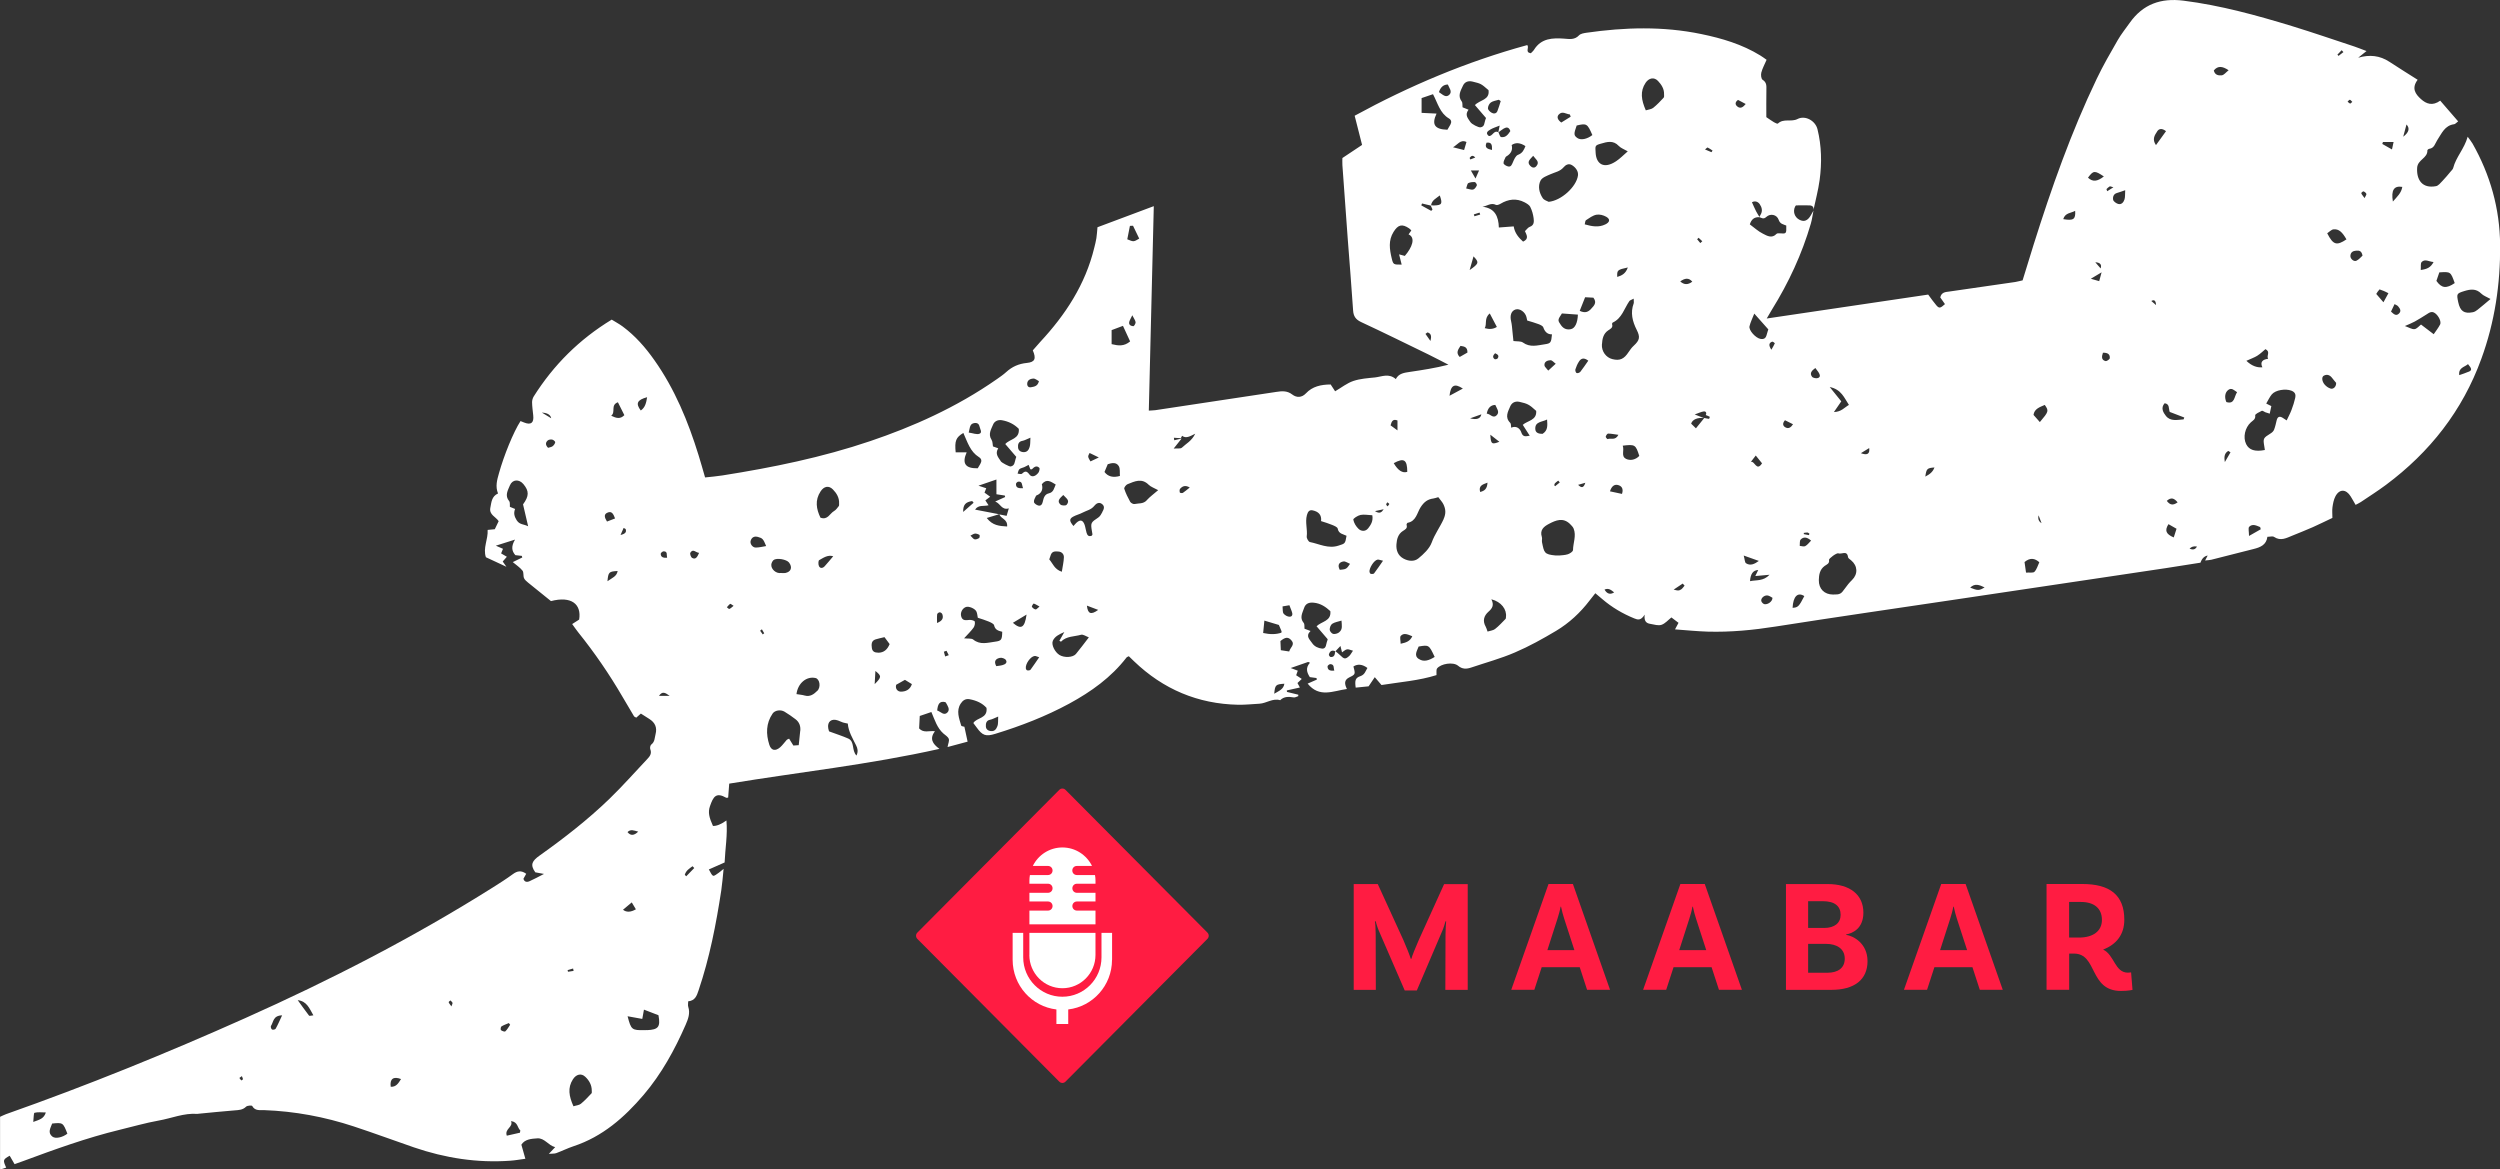
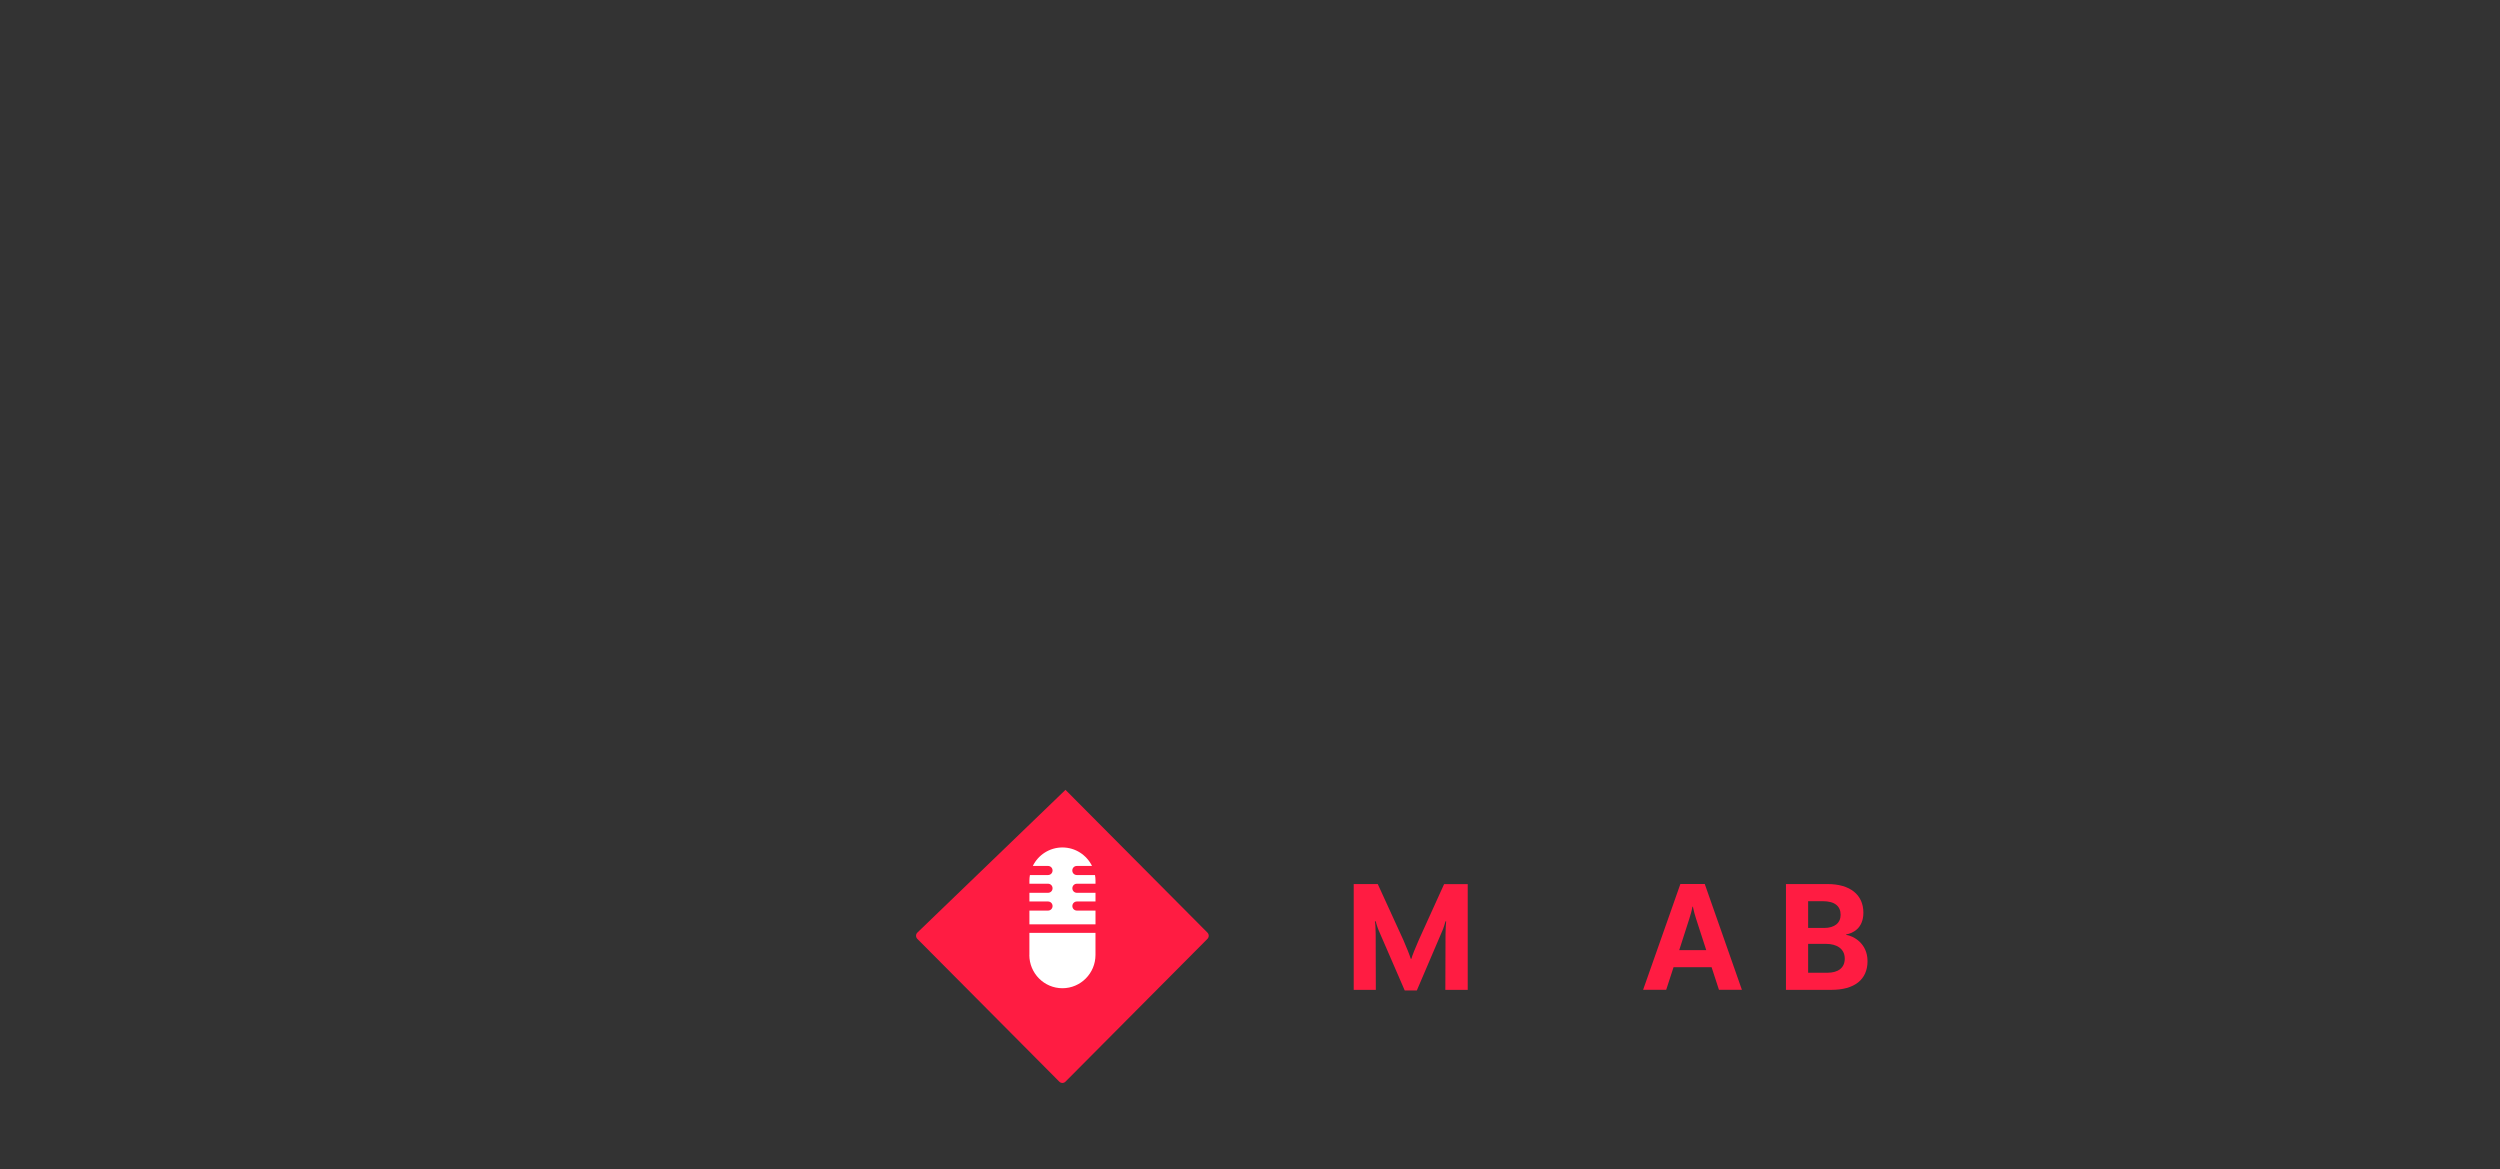
<svg xmlns="http://www.w3.org/2000/svg" width="124" height="58" viewBox="0 0 124 58" fill="none">
  <rect x="0" y="0" width="124" height="58" fill="#333333" stroke="none" />
  <g clip-path="url(#clip0_278_1246)">
-     <path d="M59.889 46.258L52.848 39.176C52.763 39.09 52.626 39.09 52.541 39.176L45.5 46.258C45.415 46.344 45.415 46.482 45.5 46.568L52.541 53.65C52.626 53.736 52.763 53.736 52.848 53.65L59.889 46.568C59.974 46.482 59.974 46.344 59.889 46.258Z" fill="#FF1C42" />
-     <path d="M122.628 7.107C122.573 7.011 122.5 6.927 122.397 6.782C122.231 7.381 121.818 7.786 121.678 8.333C121.662 8.398 121.598 8.452 121.553 8.507C121.422 8.662 121.294 8.822 121.153 8.967C121.054 9.07 120.945 9.212 120.824 9.234C120.136 9.363 119.854 8.912 119.89 8.324C119.915 7.912 120.414 7.851 120.398 7.458C120.398 7.432 120.456 7.384 120.491 7.381C120.744 7.349 120.782 7.111 120.888 6.95C121.108 6.622 121.255 6.223 121.726 6.161C121.783 6.155 121.831 6.087 121.924 6.02C121.614 5.663 121.332 5.335 121.035 4.993C120.657 5.267 120.347 5.158 120.078 4.913C119.806 4.669 119.599 4.379 119.915 3.957C119.429 3.649 118.968 3.362 118.517 3.066C118.038 2.751 117.532 2.699 116.966 2.863C117.091 2.764 117.216 2.664 117.379 2.532C117.161 2.452 116.976 2.374 116.787 2.31C115.754 1.969 114.727 1.615 113.688 1.296C111.916 0.756 110.134 0.264 108.292 0.032C107.182 -0.106 106.293 0.203 105.637 1.129C105.432 1.419 105.208 1.695 105.033 2.001C104.671 2.629 104.31 3.256 103.999 3.906C102.726 6.56 101.751 9.331 100.868 12.133C100.683 12.722 100.503 13.314 100.321 13.906C100.187 13.935 100.072 13.967 99.957 13.987C98.866 14.148 97.778 14.305 96.688 14.46C96.496 14.485 96.297 14.489 96.237 14.752C96.31 14.859 96.39 14.971 96.47 15.084C96.24 15.293 96.182 15.306 96.041 15.142C95.901 14.978 95.779 14.801 95.638 14.611C92.984 15.003 90.339 15.396 87.629 15.798C87.741 15.605 87.815 15.48 87.888 15.357C88.717 14.022 89.376 12.606 89.817 11.094C89.878 10.885 89.904 10.663 89.948 10.447C89.904 10.524 89.862 10.602 89.817 10.679C89.66 10.952 89.481 11.02 89.248 10.898C89.008 10.772 88.915 10.486 89.04 10.241C89.053 10.216 89.075 10.196 89.082 10.187C89.312 10.187 89.532 10.18 89.75 10.187C89.916 10.193 89.984 10.29 89.939 10.457C90.047 9.945 90.185 9.437 90.255 8.919C90.367 8.079 90.351 7.236 90.147 6.409C90.041 5.984 89.536 5.705 89.155 5.904C88.842 6.065 88.464 5.859 88.183 6.129C88.16 6.152 88.048 6.097 87.988 6.062C87.876 5.997 87.773 5.92 87.61 5.811C87.61 5.383 87.604 4.916 87.613 4.453C87.617 4.257 87.629 4.086 87.425 3.957C87.354 3.912 87.332 3.713 87.361 3.6C87.415 3.391 87.524 3.198 87.623 2.966C87.521 2.896 87.418 2.815 87.31 2.751C86.408 2.197 85.41 1.901 84.383 1.689C82.489 1.296 80.586 1.351 78.683 1.625C78.555 1.644 78.398 1.67 78.319 1.753C78.101 1.985 77.848 1.937 77.586 1.917C77.007 1.876 76.444 1.892 76.086 2.471C76.041 2.542 75.971 2.593 75.929 2.641C75.622 2.593 75.868 2.362 75.75 2.236C72.747 3.057 69.903 4.26 67.191 5.74C67.316 6.232 67.431 6.683 67.559 7.188C67.284 7.371 66.964 7.587 66.583 7.838C66.583 7.899 66.574 8.047 66.583 8.192C66.67 9.414 66.759 10.64 66.849 11.863C66.938 13.041 67.037 14.222 67.114 15.399C67.133 15.682 67.239 15.843 67.501 15.969C68.621 16.49 69.727 17.037 70.84 17.577C71.176 17.741 71.509 17.919 71.842 18.089C71.192 18.256 70.559 18.353 69.929 18.446C69.654 18.488 69.376 18.517 69.232 18.803C68.889 18.501 68.541 18.681 68.208 18.72C67.843 18.758 67.466 18.781 67.124 18.897C66.81 19.003 66.535 19.225 66.222 19.408C66.145 19.289 66.068 19.173 66.001 19.07C65.515 19.074 65.096 19.167 64.773 19.511C64.565 19.733 64.306 19.73 64.098 19.569C63.845 19.373 63.586 19.395 63.314 19.437C61.312 19.74 59.307 20.042 57.304 20.345C57.208 20.357 57.109 20.357 56.981 20.367C57.064 16.992 57.144 13.649 57.228 10.225C56.246 10.592 55.334 10.933 54.435 11.271C54.413 11.49 54.407 11.654 54.381 11.815C54.355 11.976 54.314 12.133 54.275 12.291C53.834 14.109 52.849 15.611 51.595 16.96C51.467 17.098 51.346 17.243 51.227 17.378C51.406 17.793 51.333 17.963 50.93 18.002C50.53 18.041 50.197 18.189 49.906 18.456C49.765 18.584 49.605 18.694 49.449 18.803C47.424 20.219 45.246 21.175 43.164 21.879C40.778 22.687 38.318 23.189 35.836 23.581C35.551 23.627 35.267 23.649 34.972 23.681C34.857 23.285 34.758 22.928 34.649 22.578C34.131 20.904 33.472 19.299 32.455 17.861C32.011 17.23 31.505 16.654 30.885 16.194C30.712 16.065 30.517 15.965 30.341 15.853C28.729 16.834 27.459 18.102 26.474 19.662C26.423 19.743 26.391 19.852 26.391 19.949C26.394 20.168 26.426 20.383 26.448 20.602C26.49 20.975 26.336 21.094 25.994 20.956C25.933 20.93 25.872 20.908 25.818 20.885C25.466 21.429 24.993 22.594 24.747 23.479C24.654 23.807 24.561 24.128 24.702 24.476C24.382 24.621 24.376 24.913 24.321 25.184C24.251 25.535 24.59 25.628 24.734 25.85C24.667 25.991 24.603 26.12 24.542 26.249C24.411 26.262 24.299 26.271 24.187 26.284C24.216 26.751 23.944 27.182 24.101 27.639C24.414 27.784 24.721 27.925 25.118 28.112C25.015 27.964 24.977 27.906 24.935 27.851C25.003 27.777 25.063 27.706 25.14 27.616C25.025 27.549 24.942 27.5 24.855 27.449C24.887 27.372 24.919 27.294 24.948 27.221C24.83 27.169 24.731 27.127 24.593 27.066C24.929 26.96 25.191 26.876 25.546 26.764C25.351 27.092 25.373 27.323 25.562 27.536C25.668 27.549 25.773 27.558 25.882 27.571C25.889 27.597 25.895 27.626 25.904 27.652C25.751 27.726 25.597 27.803 25.434 27.88C25.613 28.031 25.793 28.147 25.917 28.305C25.985 28.392 25.943 28.559 25.991 28.675C26.026 28.762 26.116 28.832 26.192 28.897C26.567 29.203 26.944 29.505 27.328 29.814C28.345 29.55 28.85 29.968 28.726 30.731C28.617 30.802 28.511 30.869 28.38 30.953C28.492 31.104 28.578 31.239 28.678 31.361C29.493 32.375 30.226 33.443 30.881 34.569C31.067 34.888 31.252 35.206 31.444 35.522C31.463 35.554 31.512 35.567 31.559 35.596C31.636 35.528 31.707 35.464 31.787 35.393C31.934 35.486 32.068 35.577 32.206 35.66C32.487 35.837 32.602 36.078 32.516 36.413C32.468 36.593 32.484 36.793 32.305 36.928C32.254 36.967 32.228 37.095 32.254 37.16C32.334 37.365 32.244 37.501 32.116 37.636C31.489 38.299 30.885 38.987 30.229 39.621C29.157 40.657 27.98 41.571 26.768 42.433C26.4 42.694 26.276 42.884 26.551 43.267C26.666 43.289 26.781 43.308 26.982 43.347C26.688 43.498 26.483 43.611 26.266 43.707C26.132 43.769 26.007 43.746 25.962 43.588C26.013 43.498 26.058 43.418 26.1 43.34C25.85 43.157 25.652 43.199 25.434 43.36C25.114 43.595 24.779 43.807 24.443 44.019C20.512 46.494 16.395 48.608 12.161 50.5C8.268 52.24 4.321 53.843 0.3 55.262C0.195 55.3 0.092 55.355 0.003 55.394V58.013C0.121 57.974 0.214 57.942 0.307 57.913C0.137 57.54 0.144 57.514 0.48 57.324C0.556 57.459 0.633 57.591 0.723 57.742C0.851 57.697 0.988 57.649 1.126 57.598C2.709 57.012 4.295 56.436 5.939 56.037C6.582 55.883 7.219 55.696 7.868 55.58C8.511 55.468 9.125 55.197 9.797 55.249C9.81 55.249 9.826 55.246 9.842 55.242C10.44 55.184 11.038 55.123 11.639 55.075C11.844 55.059 12.039 55.056 12.205 54.892C12.266 54.831 12.487 54.821 12.509 54.856C12.65 55.11 12.886 55.056 13.094 55.062C14.617 55.117 16.101 55.394 17.544 55.87C18.548 56.201 19.54 56.568 20.537 56.912C22.082 57.44 23.669 57.688 25.3 57.572C25.546 57.556 25.789 57.511 26.058 57.475C25.988 57.224 25.927 57.012 25.86 56.777C26.029 56.507 26.346 56.481 26.65 56.462C27.014 56.439 27.187 56.809 27.536 56.899C27.427 57.012 27.353 57.089 27.222 57.231C27.401 57.215 27.504 57.228 27.59 57.195C27.878 57.089 28.153 56.951 28.444 56.854C29.88 56.381 30.965 55.429 31.924 54.306C32.81 53.264 33.463 52.076 34.01 50.825C34.134 50.538 34.24 50.258 34.138 49.94C34.112 49.863 34.134 49.773 34.134 49.666C34.483 49.631 34.56 49.386 34.649 49.123C35.196 47.507 35.519 45.844 35.775 44.164C35.823 43.839 35.849 43.511 35.89 43.096C35.759 43.202 35.708 43.25 35.65 43.289C35.558 43.347 35.43 43.463 35.372 43.437C35.282 43.395 35.241 43.254 35.158 43.125C35.455 42.993 35.689 42.89 35.941 42.778C35.97 42.086 36.095 41.407 36.031 40.696C35.762 40.887 35.539 40.977 35.362 40.966C35.174 40.548 35.11 40.294 35.212 39.994C35.379 39.502 35.522 39.286 36.021 39.569C36.041 39.579 36.076 39.566 36.117 39.56C36.133 39.331 36.153 39.103 36.169 38.868C39.648 38.295 43.119 37.925 46.596 37.144C46.244 36.889 46.1 36.632 46.372 36.268C46.081 36.233 45.815 36.374 45.588 36.13C45.598 35.943 45.611 35.728 45.62 35.512C45.831 35.441 46.017 35.377 46.196 35.316C46.365 35.709 46.477 36.101 46.791 36.381C46.887 36.465 47.018 36.539 47.059 36.648C47.095 36.745 47.028 36.88 46.999 37.053C47.383 36.95 47.712 36.864 47.993 36.786C47.933 36.503 47.885 36.288 47.834 36.046C47.801 36.037 47.686 36.027 47.674 35.985C47.571 35.625 47.418 35.255 47.651 34.898C47.744 34.753 47.882 34.64 48.096 34.682C48.435 34.746 48.726 34.878 48.931 35.11C48.998 35.651 48.441 35.583 48.278 35.863C48.339 35.947 48.393 36.014 48.444 36.085C48.729 36.481 48.892 36.545 49.369 36.397C50.635 36.008 51.867 35.532 53.038 34.898C54.119 34.309 55.11 33.604 55.875 32.613C55.897 32.584 55.942 32.575 55.99 32.549C56.079 32.636 56.166 32.716 56.249 32.8C57.694 34.187 59.412 34.914 61.411 34.956C61.763 34.962 62.115 34.923 62.467 34.904C62.815 34.885 63.126 34.618 63.497 34.73C63.692 34.537 63.922 34.553 64.168 34.592C64.239 34.605 64.319 34.55 64.395 34.528C64.395 34.505 64.395 34.483 64.395 34.457C64.207 34.412 64.021 34.364 63.833 34.319C63.833 34.293 63.829 34.27 63.826 34.245C64.04 34.196 64.258 34.148 64.475 34.1C64.427 34.016 64.389 33.942 64.354 33.878C64.431 33.807 64.491 33.749 64.568 33.675C64.459 33.601 64.373 33.546 64.29 33.492C64.319 33.414 64.344 33.337 64.37 33.266C64.251 33.221 64.152 33.186 64.018 33.134C64.341 33.022 64.613 32.925 64.885 32.832L64.974 32.871C64.744 33.128 64.818 33.356 64.968 33.585C65.077 33.601 65.186 33.617 65.297 33.63C65.304 33.656 65.31 33.681 65.317 33.707C65.169 33.772 65.025 33.836 64.859 33.907C65.441 34.627 66.119 34.27 66.807 34.174C66.679 33.916 66.67 33.733 66.909 33.607C67.009 33.556 67.153 33.501 67.181 33.414C67.216 33.311 67.149 33.173 67.13 33.057C67.343 32.92 67.575 32.945 67.824 33.131C67.728 33.282 67.7 33.459 67.476 33.537C67.22 33.623 67.194 33.749 67.242 34.106C67.456 34.084 67.674 34.061 67.882 34.042C67.984 33.891 68.074 33.755 68.189 33.588C68.323 33.749 68.416 33.858 68.522 33.977C69.449 33.829 70.386 33.759 71.25 33.485C71.259 33.343 71.231 33.224 71.275 33.16C71.461 32.916 72.078 32.819 72.318 33.019C72.532 33.199 72.737 33.189 72.974 33.109C73.697 32.864 74.439 32.665 75.139 32.362C75.846 32.06 76.524 31.683 77.186 31.288C77.832 30.901 78.386 30.387 78.846 29.782C78.933 29.666 79.025 29.553 79.128 29.424C79.256 29.534 79.368 29.624 79.48 29.721C79.953 30.126 80.484 30.438 81.06 30.673C81.226 30.741 81.386 30.795 81.575 30.486C81.533 30.85 81.69 30.918 81.866 30.946C82.048 30.979 82.249 31.043 82.409 30.991C82.592 30.93 82.733 30.757 82.902 30.625C83.036 30.724 83.148 30.811 83.254 30.892C83.19 31.011 83.148 31.094 83.081 31.217C83.654 31.259 84.178 31.313 84.703 31.329C85.835 31.361 86.958 31.252 88.08 31.075C91.068 30.605 94.065 30.174 97.055 29.727C99.205 29.405 101.354 29.087 103.504 28.765C104.812 28.569 106.117 28.376 107.425 28.179C108.004 28.093 108.583 27.999 109.143 27.909C109.215 27.701 109.335 27.583 109.501 27.555C109.466 27.626 109.431 27.69 109.373 27.8C109.507 27.784 109.594 27.784 109.677 27.764C110.374 27.59 111.071 27.407 111.769 27.233C112.108 27.15 112.412 27.031 112.463 26.625C112.597 26.625 112.725 26.583 112.795 26.632C113.122 26.851 113.406 26.686 113.701 26.567C114.04 26.429 114.382 26.294 114.718 26.146C115.05 25.998 115.377 25.834 115.687 25.689C115.687 25.483 115.668 25.319 115.69 25.161C115.716 24.978 115.751 24.785 115.834 24.624C116.032 24.241 116.365 24.251 116.595 24.624C116.678 24.756 116.752 24.894 116.838 25.042C116.944 24.984 117.024 24.949 117.097 24.901C117.513 24.621 117.935 24.354 118.338 24.054C120.52 22.43 122.138 20.373 123.075 17.796C123.741 15.972 124.022 14.083 124.006 12.143C123.99 10.344 123.517 8.671 122.634 7.114L122.628 7.107ZM25.633 25.814C25.514 25.621 25.463 25.46 25.549 25.245C25.453 25.206 25.373 25.174 25.29 25.139C25.281 25.045 25.306 24.917 25.255 24.856C25.022 24.579 25.194 24.315 25.29 24.077C25.415 23.771 25.748 23.755 25.962 24.013C26.25 24.36 26.244 24.605 25.943 25.017C26.029 25.387 26.112 25.744 26.196 26.104C25.991 25.995 25.77 26.03 25.636 25.814H25.633ZM27.341 20.747C27.19 20.653 27.066 20.579 26.877 20.464C27.152 20.479 27.306 20.573 27.341 20.747ZM27.408 22.134C27.341 22.182 27.251 22.188 27.184 22.211C27.043 22.069 27.056 21.944 27.168 21.847C27.219 21.802 27.325 21.789 27.395 21.805C27.453 21.818 27.545 21.899 27.539 21.937C27.526 22.008 27.469 22.088 27.408 22.134ZM30.149 25.419C30.354 25.341 30.427 25.506 30.507 25.715C30.379 25.763 30.255 25.811 30.107 25.869C29.976 25.66 29.938 25.499 30.146 25.422L30.149 25.419ZM30.13 28.829C30.171 28.372 30.203 28.347 30.635 28.321C30.59 28.594 30.366 28.659 30.13 28.829ZM30.315 20.621C30.552 20.441 30.267 20.094 30.648 19.952C30.757 20.171 30.862 20.383 30.968 20.592C30.766 20.795 30.584 20.75 30.315 20.621ZM30.779 26.535C30.849 26.371 30.891 26.281 30.933 26.184C30.99 26.22 31.029 26.23 31.035 26.249C31.076 26.381 31.035 26.474 30.782 26.535H30.779ZM31.783 20.361C31.521 20.016 31.595 19.836 32.097 19.701C32.052 19.991 31.998 20.213 31.783 20.361ZM1.65 55.645C1.676 55.429 1.666 55.207 1.714 55.194C1.877 55.149 2.063 55.178 2.274 55.178C2.178 55.484 1.97 55.532 1.65 55.648V55.645ZM2.6 56.378C2.354 56.182 2.498 55.963 2.587 55.728C3.118 55.673 3.128 55.68 3.342 56.23C3.099 56.42 2.75 56.494 2.603 56.378H2.6ZM11.969 53.589C11.93 53.553 11.905 53.508 11.873 53.466C11.905 53.444 11.933 53.421 11.997 53.376C12.02 53.441 12.049 53.486 12.049 53.527C12.049 53.55 11.972 53.592 11.969 53.589ZM13.673 51.024C13.651 51.063 13.536 51.089 13.491 51.063C13.45 51.04 13.414 50.921 13.44 50.886C13.568 50.699 13.533 50.371 13.993 50.361C13.868 50.625 13.782 50.831 13.673 51.024ZM15.33 50.377C15.138 50.126 14.953 49.866 14.767 49.608C15.218 49.66 15.343 50.007 15.544 50.361C15.433 50.371 15.349 50.4 15.33 50.377ZM19.38 53.904C19.325 53.514 19.511 53.373 19.891 53.521C19.767 53.714 19.658 53.92 19.38 53.904ZM22.389 49.917C22.303 49.789 22.258 49.75 22.255 49.708C22.255 49.682 22.309 49.65 22.341 49.621C22.377 49.66 22.428 49.695 22.444 49.74C22.456 49.773 22.421 49.821 22.389 49.917ZM24.849 51.098C24.82 51.076 24.833 50.934 24.871 50.911C24.983 50.841 25.114 50.799 25.239 50.744C25.262 50.773 25.281 50.802 25.303 50.828C25.226 50.941 25.162 51.066 25.063 51.156C25.031 51.185 24.903 51.14 24.849 51.095V51.098ZM25.789 56.182C25.575 56.23 25.364 56.278 25.137 56.33C25.015 55.982 25.47 55.912 25.348 55.606C25.697 55.651 25.655 55.941 25.808 56.069C25.802 56.108 25.796 56.143 25.789 56.182ZM28.156 48.115C28.246 48.09 28.335 48.064 28.425 48.038C28.434 48.077 28.444 48.119 28.451 48.157C28.358 48.17 28.265 48.186 28.172 48.199C28.166 48.17 28.16 48.141 28.153 48.112L28.156 48.115ZM29.337 54.232C29.167 54.409 29.004 54.592 28.812 54.747C28.722 54.821 28.578 54.827 28.444 54.872C28.22 54.374 28.147 53.955 28.415 53.537C28.575 53.286 28.825 53.215 29.029 53.408C29.225 53.592 29.356 53.823 29.352 54.106C29.352 54.152 29.362 54.209 29.337 54.235V54.232ZM32.916 27.346C33.127 27.346 33.053 27.517 33.088 27.665C32.887 27.677 32.772 27.632 32.772 27.465C32.772 27.423 32.864 27.346 32.916 27.346ZM31.655 41.249C31.449 41.453 31.272 41.46 31.125 41.272C31.281 41.114 31.435 41.191 31.655 41.249ZM31.336 44.76C31.422 44.901 31.473 44.994 31.54 45.101C31.282 45.251 31.069 45.258 30.901 45.123C31.041 45.004 31.172 44.895 31.339 44.756L31.336 44.76ZM32.094 51.092C32.049 51.092 32.007 51.092 31.962 51.095C31.339 51.105 31.304 51.079 31.128 50.406C31.39 50.455 31.608 50.493 31.857 50.538C31.889 50.358 31.915 50.22 31.94 50.078C32.183 50.172 32.42 50.261 32.66 50.355C32.765 50.931 32.66 51.072 32.094 51.095V51.092ZM32.685 34.515C32.855 34.27 32.989 34.351 33.216 34.515H32.685ZM34.038 43.463C34.013 43.44 33.99 43.414 33.965 43.392C34.026 43.176 34.195 43.08 34.349 42.964L34.435 43.054L34.038 43.463ZM34.326 27.668C34.265 27.632 34.211 27.468 34.24 27.417C34.374 27.195 34.505 27.407 34.675 27.423C34.582 27.639 34.499 27.771 34.323 27.668H34.326ZM40.701 24.373C40.864 24.122 41.104 24.064 41.312 24.276C41.497 24.463 41.635 24.692 41.619 24.975C41.619 25.02 41.625 25.074 41.603 25.103C41.532 25.193 41.462 25.296 41.369 25.348C41.158 25.467 41.056 25.811 40.694 25.676C40.49 25.251 40.41 24.814 40.701 24.373ZM38.372 27.78C38.519 27.655 39.018 27.745 39.137 27.903C39.316 28.141 39.239 28.363 38.951 28.421C38.881 28.433 38.807 28.421 38.737 28.421C38.497 28.459 38.238 28.234 38.257 28.002C38.264 27.925 38.312 27.829 38.369 27.777L38.372 27.78ZM36.178 30.203C36.149 30.213 36.095 30.152 36.053 30.119C36.108 30.062 36.153 29.994 36.217 29.952C36.236 29.939 36.3 29.997 36.386 30.049C36.297 30.119 36.245 30.177 36.178 30.203ZM37.835 31.471C37.79 31.41 37.742 31.349 37.701 31.284C37.701 31.284 37.758 31.239 37.79 31.213L37.905 31.41C37.88 31.429 37.857 31.448 37.832 31.468L37.835 31.471ZM37.489 27.159C37.326 27.163 37.192 26.973 37.23 26.831C37.278 26.654 37.41 26.58 37.595 26.632C37.825 26.696 37.857 26.731 38.001 27.085C37.825 27.114 37.659 27.156 37.493 27.159H37.489ZM39.69 36.259C39.664 36.474 39.645 36.693 39.617 36.96C39.527 36.967 39.441 36.973 39.351 36.979C39.281 36.867 39.214 36.757 39.14 36.638C39.089 36.664 39.044 36.674 39.018 36.703C38.91 36.822 38.817 36.957 38.699 37.063C38.459 37.272 38.251 37.23 38.158 36.941C37.989 36.407 37.989 35.879 38.321 35.393C38.43 35.232 38.715 35.181 38.913 35.3C39.102 35.412 39.281 35.541 39.457 35.673C39.648 35.818 39.719 36.021 39.693 36.259H39.69ZM40.538 34.264C40.371 34.431 40.183 34.573 39.914 34.499C39.789 34.463 39.661 34.454 39.505 34.428C39.575 33.874 40.013 33.53 40.451 33.63C40.659 33.678 40.726 34.08 40.541 34.264H40.538ZM40.621 28.08C40.579 27.999 40.586 27.809 40.63 27.784C40.842 27.668 41.053 27.507 41.328 27.59C41.168 27.78 41.04 27.935 40.906 28.083C40.813 28.186 40.688 28.208 40.621 28.083V28.08ZM42.482 37.475C42.23 37.221 42.406 36.783 42.073 36.632C41.788 36.506 41.491 36.413 41.126 36.278C41.126 36.284 41.094 36.207 41.081 36.123C41.024 35.792 41.245 35.618 41.568 35.737C41.648 35.766 41.728 35.808 41.807 35.834C41.875 35.856 41.948 35.866 42.051 35.889C42.083 36.294 42.294 36.626 42.466 36.976C42.534 37.114 42.578 37.269 42.482 37.475ZM43.384 33.932C43.397 33.665 43.407 33.488 43.42 33.279C43.733 33.53 43.733 33.585 43.384 33.932ZM43.557 32.372C43.391 32.372 43.266 32.32 43.244 32.14C43.221 31.963 43.212 31.78 43.432 31.712C43.57 31.67 43.711 31.641 43.871 31.603C43.96 31.722 44.043 31.834 44.126 31.947C44.011 32.221 43.842 32.372 43.56 32.375L43.557 32.372ZM44.686 34.306C44.533 34.306 44.392 34.174 44.45 33.965C44.584 33.887 44.715 33.813 44.885 33.72C44.977 33.778 45.096 33.852 45.23 33.932C45.137 34.219 44.91 34.306 44.686 34.306ZM46.484 30.464C46.49 30.425 46.567 30.37 46.612 30.37C46.657 30.37 46.727 30.422 46.74 30.467C46.794 30.634 46.775 30.782 46.477 30.901C46.477 30.715 46.468 30.586 46.484 30.464ZM46.999 35.332C46.82 35.522 46.666 35.3 46.484 35.239C46.516 34.943 46.586 34.756 46.884 34.824C46.9 34.837 46.912 34.843 46.919 34.856C47.002 35.007 47.136 35.187 46.995 35.335L46.999 35.332ZM46.88 32.562C46.858 32.481 46.839 32.404 46.816 32.324C46.861 32.307 46.906 32.295 46.947 32.279C46.986 32.352 47.024 32.423 47.059 32.497C46.999 32.517 46.938 32.539 46.877 32.562H46.88ZM56.044 11.203C56.095 11.203 56.147 11.2 56.198 11.197C56.3 11.409 56.402 11.622 56.505 11.834C56.23 12.001 56.226 12.001 55.913 11.869C55.955 11.647 55.999 11.425 56.044 11.203ZM56.326 15.985C56.332 16.049 56.246 16.184 56.214 16.181C56.102 16.168 55.971 16.126 56.012 15.959C56.035 15.875 56.083 15.801 56.162 15.637C56.249 15.811 56.316 15.895 56.326 15.985ZM55.136 16.374C55.334 16.3 55.507 16.233 55.699 16.162C55.814 16.413 55.926 16.657 56.054 16.934C55.75 17.191 55.462 17.149 55.136 17.069V16.374ZM54.045 22.468C54.173 22.529 54.298 22.59 54.502 22.69C54.31 22.78 54.211 22.828 54.087 22.886C54.042 22.799 53.984 22.729 53.975 22.651C53.968 22.594 54.019 22.526 54.045 22.465V22.468ZM52.737 24.55C52.881 24.714 53.092 24.82 52.903 25.039C52.858 25.09 52.663 25.081 52.602 25.029C52.411 24.856 52.554 24.724 52.737 24.553V24.55ZM51.496 23.456C51.352 23.639 51.166 23.681 51.061 23.536C50.926 23.35 50.84 23.353 50.69 23.498C50.651 23.533 50.546 23.498 50.472 23.491C50.501 23.417 50.511 23.321 50.562 23.273C50.619 23.218 50.719 23.208 50.795 23.173C50.862 23.144 50.923 23.108 51.019 23.057C51.051 23.134 51.08 23.208 51.106 23.276C51.131 23.276 51.17 23.285 51.182 23.276C51.291 23.163 51.413 23.067 51.55 23.205C51.585 23.24 51.547 23.395 51.496 23.459V23.456ZM50.744 24.215C50.523 24.225 50.386 24.202 50.392 24.003C50.392 23.964 50.459 23.897 50.501 23.89C50.725 23.865 50.677 24.054 50.744 24.215ZM51.256 18.778C51.346 18.771 51.441 18.861 51.531 18.906C51.47 19.164 51.294 19.177 51.144 19.206C51.022 19.231 50.943 19.157 50.949 19.029C50.959 18.835 51.122 18.787 51.259 18.774L51.256 18.778ZM50.712 21.866C50.821 21.847 50.923 21.783 51.109 21.709C51.096 21.915 51.109 22.05 51.07 22.169C51.029 22.307 50.949 22.436 50.763 22.426C50.607 22.417 50.504 22.333 50.495 22.188C50.482 22.043 50.517 21.899 50.712 21.866ZM48.342 20.982C48.496 20.965 48.563 21.046 48.588 21.165C48.611 21.284 48.739 21.458 48.576 21.516C48.438 21.564 48.259 21.484 48.048 21.455C48.115 21.197 48.096 21.011 48.342 20.982ZM47.402 22.439C47.344 21.866 47.414 21.693 47.782 21.474C47.99 21.934 48.121 22.401 48.553 22.671C48.697 22.761 48.7 22.877 48.624 23.009C48.579 23.083 48.537 23.16 48.496 23.227C47.885 23.24 47.702 22.993 47.946 22.436H47.405L47.402 22.439ZM48.355 26.464C48.432 26.464 48.515 26.49 48.582 26.532C48.601 26.545 48.595 26.667 48.566 26.686C48.502 26.728 48.406 26.767 48.339 26.751C48.269 26.731 48.217 26.645 48.134 26.567C48.23 26.522 48.291 26.471 48.355 26.468V26.464ZM47.773 25.39C47.766 25.032 47.894 24.901 48.221 24.852C48.243 24.881 48.265 24.907 48.291 24.936C48.131 25.078 47.971 25.216 47.776 25.39H47.773ZM48.272 31.722C48.189 31.654 48.025 31.683 47.818 31.661C48.009 31.452 48.163 31.304 48.285 31.136C48.342 31.056 48.371 30.924 48.349 30.831C48.339 30.786 48.185 30.744 48.099 30.747C47.92 30.76 47.738 30.811 47.674 30.57C47.622 30.38 47.734 30.171 47.91 30.107C48.051 30.055 48.361 30.181 48.432 30.335C48.473 30.425 48.476 30.531 48.499 30.641C48.681 30.702 48.863 30.753 49.036 30.827C49.139 30.872 49.292 30.937 49.308 31.017C49.359 31.255 49.541 31.291 49.711 31.336C49.702 31.735 49.673 31.786 49.353 31.828C48.988 31.876 48.617 32.002 48.272 31.722ZM49.468 36.024C49.42 36.146 49.346 36.281 49.151 36.262C48.988 36.246 48.902 36.156 48.899 36.024C48.892 35.889 48.915 35.734 49.11 35.699C49.218 35.679 49.321 35.618 49.51 35.541C49.497 35.744 49.519 35.898 49.471 36.024H49.468ZM49.733 32.986C49.628 33.019 49.513 33.025 49.414 33.041C49.27 32.774 49.414 32.665 49.602 32.629C49.692 32.61 49.849 32.665 49.893 32.739C49.977 32.871 49.855 32.954 49.733 32.986ZM49.957 26.114C49.57 26.091 49.231 26.069 48.943 25.692C49.183 25.618 49.356 25.567 49.554 25.506C49.161 25.428 48.771 25.354 48.364 25.277C48.534 25.023 48.79 25.126 49.033 25.061C48.975 24.975 48.927 24.901 48.873 24.82C48.94 24.769 49.007 24.717 49.113 24.637C49.007 24.56 48.921 24.498 48.831 24.434C48.857 24.37 48.886 24.302 48.918 24.218C48.809 24.183 48.703 24.148 48.531 24.09C48.879 23.971 49.158 23.874 49.423 23.784V24.515C49.596 24.54 49.717 24.56 49.839 24.579C49.845 24.605 49.849 24.627 49.855 24.653C49.711 24.717 49.567 24.785 49.362 24.875C49.631 24.978 49.679 25.316 50.037 25.216C49.986 25.383 49.954 25.502 49.928 25.586C49.807 25.563 49.689 25.541 49.567 25.515C49.644 25.734 49.986 25.747 49.954 26.117L49.957 26.114ZM49.638 22.873C49.513 22.684 49.34 22.507 49.513 22.236C49.398 22.195 49.321 22.169 49.251 22.143C49.228 22.027 49.238 21.899 49.18 21.812C48.998 21.535 49.164 21.287 49.257 21.059C49.314 20.911 49.481 20.805 49.695 20.843C50.021 20.901 50.3 21.036 50.533 21.271C50.578 21.786 50.098 21.76 49.861 22.024C50.037 22.227 50.21 22.426 50.408 22.661C50.408 22.655 50.392 22.709 50.373 22.764C50.325 22.912 50.338 23.096 50.13 23.137C50.066 23.15 49.692 22.957 49.638 22.88V22.873ZM50.239 30.892C50.472 30.75 50.693 30.618 50.917 30.483C50.827 31.149 50.642 31.242 50.239 30.892ZM51.109 33.221C51.083 33.253 51.003 33.26 50.952 33.25C50.923 33.247 50.885 33.192 50.882 33.157C50.846 32.941 51.112 32.558 51.32 32.536C51.371 32.529 51.425 32.565 51.544 32.6C51.387 32.825 51.256 33.028 51.112 33.221H51.109ZM51.365 30.229C51.297 30.216 51.218 30.158 51.182 30.097C51.166 30.065 51.256 29.93 51.272 29.936C51.358 29.962 51.435 30.017 51.56 30.084C51.464 30.158 51.406 30.239 51.361 30.229H51.365ZM51.726 24.872C51.697 24.997 51.643 25.11 51.499 25.074C51.416 25.052 51.294 24.971 51.285 24.901C51.269 24.807 51.339 24.695 51.384 24.598C51.4 24.566 51.457 24.556 51.493 24.534C51.678 24.422 51.739 24.25 51.675 24.016C51.918 23.72 52.123 23.893 52.363 24.032C52.279 24.215 52.264 24.418 52.014 24.473C51.816 24.518 51.764 24.698 51.726 24.868V24.872ZM52.126 27.507C52.196 27.33 52.356 27.346 52.494 27.356C52.66 27.365 52.775 27.484 52.769 27.642C52.762 27.867 52.708 28.089 52.666 28.36C52.292 28.234 52.225 27.951 52.043 27.745C52.068 27.665 52.094 27.584 52.126 27.504V27.507ZM53.367 32.436C53.213 32.616 52.791 32.633 52.551 32.488C52.327 32.352 52.132 31.979 52.222 31.78C52.318 31.571 52.519 31.468 52.791 31.349C52.682 31.542 52.615 31.664 52.545 31.786C52.58 31.802 52.622 31.831 52.628 31.825C52.9 31.545 53.287 31.58 53.62 31.484C53.722 31.455 53.866 31.561 54.007 31.613C53.767 31.921 53.575 32.188 53.364 32.439L53.367 32.436ZM53.911 30.039C54.093 30.107 54.259 30.171 54.47 30.251C54.112 30.512 53.952 30.448 53.911 30.039ZM54.675 25.403C54.624 25.499 54.563 25.612 54.474 25.67C54.109 25.911 54.09 25.933 54.157 26.332C54.167 26.39 54.179 26.445 54.186 26.503C54.186 26.516 54.176 26.529 54.157 26.567C53.984 26.641 53.927 26.535 53.892 26.419C53.853 26.294 53.84 26.159 53.799 26.036C53.709 25.785 53.578 25.756 53.383 25.937C53.335 25.982 53.293 26.036 53.245 26.091C53.038 25.85 53.031 25.74 53.22 25.631C53.367 25.547 53.543 25.509 53.693 25.428C53.892 25.322 54.125 25.287 54.282 25.084C54.362 24.984 54.509 24.875 54.666 25.004C54.819 25.129 54.742 25.271 54.672 25.399L54.675 25.403ZM54.781 23.414C54.842 23.269 54.889 23.15 54.944 23.025C55.142 22.96 55.366 22.912 55.491 23.118C55.568 23.247 55.532 23.443 55.548 23.607C55.209 23.704 54.955 23.638 54.784 23.411L54.781 23.414ZM56.882 24.811C56.709 25.004 56.479 24.955 56.274 25C56.21 25.013 56.092 24.949 56.057 24.888C55.942 24.682 55.836 24.466 55.763 24.241C55.747 24.186 55.849 24.045 55.926 24.016C56.274 23.877 56.629 23.697 56.975 24.045C57.084 24.151 57.247 24.202 57.445 24.312C57.228 24.502 57.036 24.637 56.882 24.807V24.811ZM58.667 24.447C58.632 24.47 58.523 24.447 58.52 24.431C58.504 24.373 58.497 24.283 58.533 24.244C58.645 24.119 58.782 24.045 59.012 24.18C58.868 24.293 58.776 24.379 58.67 24.447H58.667ZM58.616 22.207C58.558 22.265 58.414 22.233 58.213 22.249C58.389 22.027 58.497 21.889 58.609 21.751C58.488 21.78 58.363 21.808 58.242 21.837C58.235 21.796 58.232 21.754 58.225 21.712C58.341 21.718 58.453 21.728 58.568 21.735C58.59 21.696 58.609 21.654 58.632 21.616C58.83 21.764 59.016 21.644 59.284 21.512C59.105 21.879 58.824 22.008 58.619 22.207H58.616ZM63.954 30.02C63.999 30.132 64.031 30.226 64.069 30.319C64.117 30.438 64.127 30.58 63.973 30.589C63.871 30.596 63.73 30.518 63.666 30.435C63.609 30.358 63.631 30.216 63.615 30.078C63.73 30.058 63.836 30.039 63.954 30.02ZM62.652 31.4C62.671 31.201 62.691 31.011 62.713 30.782C62.985 30.863 63.199 30.93 63.433 30.998C63.474 31.094 63.522 31.201 63.564 31.307C63.57 31.32 63.564 31.336 63.557 31.381C63.279 31.474 62.991 31.471 62.655 31.397L62.652 31.4ZM63.202 34.409C63.241 33.971 63.276 33.939 63.705 33.913C63.663 34.187 63.446 34.264 63.202 34.409ZM63.944 32.314C63.797 32.291 63.673 32.272 63.529 32.25C63.522 32.086 63.516 31.941 63.509 31.796C63.749 31.6 63.89 31.577 64.05 31.757C64.251 31.979 63.992 32.114 63.944 32.314ZM66.452 28.263C66.314 27.999 66.446 27.88 66.634 27.848C66.734 27.832 66.852 27.925 66.961 27.967C66.897 28.047 66.846 28.154 66.762 28.202C66.673 28.253 66.551 28.247 66.452 28.263ZM66.42 31.365C66.343 31.423 66.215 31.461 66.126 31.442C66.052 31.426 65.956 31.31 65.953 31.233C65.95 31.133 66.001 30.991 66.078 30.94C66.199 30.86 66.362 30.837 66.538 30.782C66.551 31.008 66.609 31.217 66.42 31.361V31.365ZM64.821 25.554C64.869 25.374 64.949 25.274 65.118 25.316C65.387 25.377 65.563 25.528 65.525 25.847C65.72 25.911 65.902 25.962 66.075 26.036C66.177 26.078 66.337 26.143 66.35 26.22C66.398 26.484 66.622 26.49 66.788 26.574C66.724 26.982 66.702 26.96 66.398 27.06C65.886 27.233 65.441 26.979 64.974 26.886C64.901 26.873 64.802 26.696 64.814 26.609C64.859 26.258 64.728 25.911 64.821 25.557V25.554ZM65.566 32.169C65.393 32.153 65.195 32.069 65.083 31.899C64.962 31.715 64.738 31.555 65.003 31.297C64.859 31.242 64.782 31.213 64.703 31.184C64.693 31.088 64.715 30.959 64.664 30.898C64.443 30.638 64.606 30.393 64.683 30.155C64.757 29.933 64.93 29.869 65.166 29.894C65.505 29.927 65.758 30.103 65.985 30.313C66.04 30.814 65.556 30.814 65.301 31.062C65.483 31.271 65.646 31.465 65.851 31.703C65.857 31.68 65.851 31.738 65.832 31.786C65.764 31.934 65.8 32.195 65.563 32.172L65.566 32.169ZM65.844 33.057C65.844 33.015 65.937 32.938 65.985 32.941C66.199 32.954 66.132 33.125 66.183 33.263C65.982 33.279 65.847 33.25 65.847 33.057H65.844ZM66.222 32.336C66.209 32.478 66.174 32.603 65.998 32.587C65.963 32.587 65.902 32.497 65.912 32.465C65.956 32.301 66.059 32.227 66.225 32.301C66.225 32.314 66.225 32.324 66.222 32.336ZM66.929 32.529C66.73 32.713 66.67 32.7 66.455 32.484C66.388 32.417 66.311 32.362 66.238 32.301C66.311 32.224 66.385 32.15 66.487 32.04C66.519 32.176 66.542 32.256 66.564 32.356C66.65 32.301 66.724 32.224 66.81 32.208C66.89 32.192 66.98 32.243 67.108 32.275C67.025 32.394 66.986 32.475 66.929 32.529ZM67.856 26.207C67.735 26.368 67.524 26.361 67.389 26.236C67.261 26.117 67.156 25.943 67.124 25.776C67.111 25.721 67.344 25.57 67.482 25.541C67.658 25.506 67.853 25.547 68.067 25.557C68.118 25.86 67.984 26.043 67.859 26.207H67.856ZM68.154 28.44C68.128 28.472 68.048 28.475 67.997 28.466C67.968 28.459 67.933 28.408 67.927 28.372C67.901 28.186 68.147 27.793 68.323 27.758C68.384 27.745 68.454 27.784 68.598 27.812C68.432 28.051 68.298 28.25 68.154 28.44ZM68.198 25.351C68.397 25.309 68.512 25.284 68.63 25.258C68.541 25.399 68.442 25.509 68.198 25.351ZM68.822 25.116C68.797 25.084 68.761 25.055 68.755 25.02C68.752 24.991 68.787 24.959 68.813 24.913C68.857 24.952 68.915 24.988 68.912 24.997C68.892 25.042 68.854 25.078 68.822 25.116ZM69.315 20.856V21.348C69.174 21.245 69.072 21.168 68.972 21.097C69.024 20.898 69.091 20.763 69.315 20.856ZM69.801 23.404C69.564 23.48 69.34 23.336 69.129 22.973C69.641 22.693 69.798 22.803 69.801 23.404ZM69.472 31.928C69.472 31.777 69.417 31.6 69.481 31.535C69.647 31.365 69.846 31.481 70.05 31.558C69.939 31.805 69.75 31.873 69.468 31.931L69.472 31.928ZM70.37 32.684C70.111 32.51 70.293 32.272 70.364 32.069C70.872 31.979 70.879 31.983 71.16 32.584C70.895 32.748 70.626 32.855 70.374 32.684H70.37ZM71.605 25.747C71.426 26.143 71.163 26.49 71.013 26.908C70.901 27.214 70.613 27.484 70.348 27.7C70.143 27.867 69.849 27.838 69.603 27.7C69.328 27.546 69.241 27.278 69.264 26.989C69.283 26.741 69.344 26.493 69.58 26.339C69.683 26.271 69.826 26.213 69.766 26.033C69.756 26.008 69.798 25.933 69.82 25.93C70.242 25.856 70.29 25.425 70.463 25.158C70.639 24.888 70.815 24.762 71.1 24.724C71.17 24.714 71.24 24.688 71.339 24.659C71.435 24.791 71.531 24.888 71.589 25.004C71.707 25.245 71.73 25.464 71.602 25.747H71.605ZM79.4 7.127C79.707 7.037 80.014 6.943 80.289 7.236C80.391 7.346 80.554 7.4 80.737 7.506C80.522 7.693 80.353 7.87 80.151 8.002C79.55 8.398 79.176 8.134 79.144 7.587C79.125 7.236 79.096 7.214 79.397 7.127H79.4ZM80.74 13.266C80.634 13.572 80.446 13.665 80.215 13.736C80.199 13.398 80.222 13.379 80.74 13.266ZM78.203 6.226C78.696 6.107 78.734 6.129 78.981 6.699C78.718 6.905 78.405 6.966 78.235 6.844C78.056 6.715 78.053 6.644 78.203 6.226ZM77.314 5.682C77.49 5.486 77.682 5.663 77.864 5.676L77.906 5.788C77.746 5.888 77.586 5.988 77.439 6.078C77.263 5.946 77.202 5.808 77.314 5.679V5.682ZM76.415 8.951C76.495 8.8 76.732 8.719 76.911 8.639C77.132 8.539 77.375 8.507 77.551 8.301C77.647 8.189 77.797 8.082 77.976 8.195C78.165 8.314 78.296 8.507 78.267 8.707C78.187 9.27 77.436 9.952 76.815 10.01C76.751 9.974 76.588 9.932 76.518 9.826C76.342 9.559 76.268 9.234 76.415 8.948V8.951ZM77.129 23.968C77.177 23.919 77.234 23.881 77.289 23.839C77.314 23.868 77.34 23.9 77.365 23.929C77.289 23.99 77.212 24.054 77.135 24.116C77.119 24.099 77.103 24.083 77.09 24.067C77.103 24.032 77.106 23.99 77.132 23.964L77.129 23.968ZM76.793 18.382C76.7 18.259 76.607 18.192 76.604 18.118C76.591 17.925 76.77 17.873 76.902 17.867C76.985 17.861 77.074 17.98 77.164 18.041C77.055 18.14 76.946 18.24 76.793 18.382ZM77.471 15.547C77.73 15.566 77.999 15.586 78.264 15.605C78.248 16.017 78.12 16.284 77.916 16.326C77.714 16.368 77.551 16.306 77.426 16.13C77.257 15.885 77.25 15.879 77.471 15.547ZM76.55 16.245C76.626 16.461 76.758 16.59 76.978 16.583C76.94 16.989 76.921 17.034 76.623 17.076C76.259 17.13 75.891 17.246 75.536 16.989C75.433 16.915 75.254 16.94 75.066 16.915C75.05 16.757 75.034 16.602 75.018 16.448C74.999 16.277 74.992 16.101 74.951 15.933C74.88 15.647 74.96 15.412 75.178 15.348C75.385 15.29 75.648 15.476 75.712 15.727C75.721 15.769 75.731 15.814 75.75 15.898C75.948 15.959 76.131 16.007 76.307 16.075C76.4 16.11 76.524 16.165 76.55 16.242V16.245ZM76.044 7.725C76.176 7.915 76.387 8.018 76.204 8.24C76.108 8.356 75.987 8.317 75.904 8.23C75.709 8.028 75.888 7.909 76.048 7.725H76.044ZM75.904 10.27C75.99 10.438 76.041 10.631 76.067 10.817C76.086 10.981 76.105 11.171 75.875 11.252C75.788 11.281 75.725 11.384 75.638 11.464C75.715 11.647 75.856 11.844 75.545 11.985C75.328 11.789 75.133 11.567 75.079 11.229C74.835 11.248 74.612 11.264 74.343 11.284C74.327 10.724 74.138 10.322 73.53 10.254C73.767 10.219 73.953 10.039 74.196 10.161C74.25 10.19 74.359 10.145 74.426 10.106C74.813 9.875 75.21 9.823 75.619 10.035C75.728 10.093 75.856 10.167 75.907 10.27H75.904ZM73.642 16.277C73.764 16.072 73.604 15.782 73.892 15.547C74.026 15.801 74.135 16.011 74.244 16.216C74.075 16.324 73.875 16.344 73.642 16.277ZM74.285 17.774C74.263 17.809 74.16 17.835 74.132 17.812C74.007 17.716 74.061 17.619 74.157 17.52C74.269 17.574 74.378 17.629 74.285 17.774ZM74.167 20.084C74.234 20.248 74.4 20.435 74.237 20.596C74.052 20.782 73.914 20.518 73.742 20.518C73.795 20.235 73.937 20.09 74.167 20.084ZM74.368 21.912C73.991 22.063 73.943 22.024 73.921 21.561C74.1 21.699 74.221 21.796 74.368 21.912ZM74.004 7.439C73.761 7.387 73.626 7.32 73.732 7.078C73.994 7.04 74.01 7.198 74.004 7.439ZM73.914 6.429C74.045 6.351 74.192 6.306 74.384 6.229C74.359 6.358 74.336 6.461 74.317 6.56C74.09 6.438 74.039 6.763 73.847 6.747C73.658 6.599 73.793 6.499 73.917 6.429H73.914ZM75.661 7.249C75.587 7.432 75.523 7.593 75.293 7.68C75.174 7.725 75.098 7.912 75.037 8.053C74.986 8.169 74.947 8.288 74.803 8.256C74.717 8.237 74.586 8.163 74.576 8.098C74.564 8.002 74.637 7.893 74.679 7.79C74.688 7.767 74.723 7.754 74.749 7.738C74.96 7.601 75.037 7.42 74.979 7.194C75.173 7.057 75.4 7.074 75.661 7.246V7.249ZM74.912 6.503C74.807 6.657 74.691 6.837 74.455 6.799C74.4 6.789 74.365 6.647 74.324 6.564C74.41 6.499 74.496 6.429 74.589 6.374C74.72 6.3 74.842 6.29 74.912 6.499V6.503ZM73.943 5.084C74.055 5.006 74.205 4.99 74.34 4.948C74.372 4.971 74.404 4.99 74.436 5.013C74.381 5.18 74.336 5.354 74.269 5.515C74.212 5.65 74.077 5.65 73.975 5.586C73.898 5.54 73.799 5.444 73.802 5.37C73.802 5.27 73.866 5.138 73.946 5.084H73.943ZM72.564 4.247C72.644 4.073 72.811 3.99 73.044 4.048C73.438 4.15 73.444 4.131 73.831 4.472C73.901 4.968 73.402 4.948 73.156 5.212C73.332 5.418 73.505 5.618 73.706 5.853C73.71 5.84 73.694 5.894 73.671 5.949C73.617 6.091 73.649 6.287 73.428 6.316C73.335 6.329 73.003 6.165 72.932 6.055C72.817 5.875 72.635 5.708 72.84 5.441C72.696 5.383 72.616 5.351 72.542 5.322C72.529 5.222 72.552 5.096 72.501 5.032C72.283 4.746 72.456 4.488 72.564 4.247ZM72.929 7.909C72.916 7.883 72.903 7.86 72.891 7.835C72.926 7.799 72.958 7.748 73.003 7.735C73.047 7.719 73.105 7.735 73.172 7.815C73.092 7.847 73.009 7.876 72.929 7.909ZM73.361 8.456C73.297 8.604 73.252 8.7 73.185 8.855C73.099 8.707 73.041 8.604 72.955 8.456H73.361ZM73.156 9.035C73.195 9.035 73.268 9.16 73.252 9.192C73.217 9.276 73.147 9.379 73.07 9.402C72.987 9.427 72.878 9.376 72.721 9.347C72.766 9.228 72.775 9.112 72.827 9.083C72.923 9.035 73.047 9.025 73.156 9.032V9.035ZM73.386 10.544C73.396 10.576 73.406 10.611 73.418 10.643C73.323 10.672 73.227 10.698 73.131 10.727C73.121 10.695 73.111 10.663 73.102 10.634C73.198 10.605 73.294 10.573 73.386 10.544ZM72.737 7.043C72.702 7.162 72.667 7.284 72.619 7.442C72.433 7.397 72.251 7.349 72.069 7.304C72.296 7.181 72.436 6.898 72.737 7.043ZM71.813 4.192C71.874 4.356 72.049 4.54 71.886 4.701C71.71 4.871 71.547 4.681 71.371 4.569C71.452 4.32 71.6 4.194 71.813 4.192ZM69.679 12.693C69.599 12.671 69.516 12.648 69.395 12.616C69.443 12.803 69.481 12.96 69.523 13.124C69.12 13.127 69.104 13.131 69.027 12.806C68.924 12.368 68.854 11.927 69.12 11.503C69.34 11.149 69.539 11.088 69.891 11.326C69.926 11.348 69.954 11.384 70.002 11.429C69.958 11.496 69.91 11.561 69.865 11.625C70.226 11.786 70.047 12.268 69.679 12.693ZM70.949 16.911C70.84 16.754 70.77 16.657 70.703 16.561C70.738 16.535 70.773 16.509 70.805 16.487C70.965 16.538 71.023 16.641 70.949 16.911ZM70.991 10.46C70.824 10.37 70.661 10.28 70.495 10.187C70.508 10.155 70.521 10.122 70.533 10.093C70.677 10.129 70.821 10.161 70.965 10.196C70.994 10.261 71.023 10.325 71.052 10.389C71.029 10.412 71.01 10.438 70.988 10.46H70.991ZM71.138 10.193C71.087 10.193 71.035 10.19 70.981 10.183C71.019 9.926 71.237 9.839 71.413 9.694C71.56 10.109 71.519 10.177 71.138 10.19V10.193ZM71.787 6.435C71.16 6.416 70.997 6.178 71.253 5.634C71.01 5.621 70.776 5.611 70.511 5.598V4.865C70.697 4.8 70.872 4.739 71.077 4.672C71.314 5.119 71.419 5.611 71.867 5.875C71.992 5.949 72.005 6.059 71.941 6.178C71.893 6.268 71.838 6.355 71.79 6.438L71.787 6.435ZM71.896 19.63C71.954 19.109 72.139 18.993 72.558 19.273C72.305 19.408 72.123 19.508 71.896 19.63ZM72.401 17.706C72.197 17.494 72.325 17.336 72.44 17.156C72.619 17.185 72.791 17.201 72.785 17.487C72.651 17.564 72.532 17.632 72.401 17.706ZM73.086 12.716C73.374 13.012 73.358 13.073 72.894 13.395C72.964 13.144 73.015 12.96 73.086 12.716ZM72.916 20.75C73.095 20.686 73.271 20.621 73.476 20.55C73.433 20.767 73.247 20.834 72.916 20.75ZM73.78 23.939C73.764 24.251 73.629 24.35 73.415 24.402C73.332 24.096 73.518 24.035 73.78 23.939ZM74.695 30.612C74.691 30.641 74.695 30.679 74.679 30.695C74.506 30.869 74.343 31.053 74.151 31.201C74.061 31.271 73.921 31.281 73.783 31.326C73.742 31.213 73.725 31.143 73.69 31.082C73.527 30.792 73.601 30.541 73.831 30.338C74.01 30.181 74.122 30.02 73.972 29.724C74.464 29.849 74.746 30.229 74.695 30.605V30.612ZM75.872 21.612C75.651 21.654 75.533 21.673 75.456 21.445C75.395 21.265 75.222 21.097 74.954 21.213C74.938 21.12 74.954 21.014 74.906 20.972C74.627 20.698 74.797 20.415 74.906 20.158C74.976 19.991 75.136 19.878 75.373 19.933C75.757 20.023 75.837 20.049 76.195 20.38C76.233 20.853 75.763 20.859 75.529 21.072C75.648 21.258 75.753 21.422 75.875 21.612H75.872ZM76.15 21.268C76.14 20.908 76.473 20.94 76.735 20.808C76.758 21.12 76.774 21.352 76.511 21.519C76.352 21.519 76.153 21.49 76.15 21.271V21.268ZM78.018 27.288C78.018 27.359 77.864 27.459 77.765 27.491C77.615 27.539 77.452 27.539 77.346 27.552C77.25 27.552 77.206 27.555 77.161 27.552C76.585 27.5 76.591 27.41 76.483 26.892C76.467 26.809 76.502 26.712 76.476 26.635C76.364 26.287 76.572 26.117 76.831 25.982C77.174 25.802 77.525 25.657 77.868 25.985C77.938 26.056 78.018 26.133 78.053 26.22C78.194 26.577 78.024 26.931 78.021 27.288H78.018ZM78.274 24.048C78.376 24.019 78.475 23.99 78.632 23.945C78.552 24.196 78.45 24.225 78.274 24.048ZM78.379 18.446C78.344 18.491 78.242 18.523 78.197 18.501C78.155 18.482 78.124 18.372 78.139 18.321C78.184 18.182 78.242 18.044 78.322 17.925C78.424 17.77 78.565 17.725 78.779 17.89C78.635 18.092 78.517 18.276 78.382 18.446H78.379ZM78.923 15.316C78.792 15.457 78.638 15.554 78.354 15.418C78.45 15.174 78.533 14.968 78.622 14.743C78.773 14.752 78.913 14.759 79.032 14.765C79.227 15.019 79.054 15.171 78.92 15.316H78.923ZM78.603 11.129C78.626 11.046 78.622 10.946 78.667 10.92C78.83 10.814 79 10.685 79.182 10.65C79.336 10.621 79.531 10.672 79.671 10.753C79.883 10.875 79.844 11.023 79.627 11.129C79.291 11.293 78.962 11.229 78.606 11.129H78.603ZM79.457 17.079C79.473 16.818 79.518 16.551 79.771 16.384C79.873 16.316 80.017 16.255 79.959 16.078C79.953 16.055 79.969 16.011 79.988 16.001C80.449 15.788 80.561 15.303 80.817 14.933C80.845 14.891 80.913 14.878 81.031 14.813C81.031 14.936 81.047 15 81.031 15.048C80.858 15.512 80.97 15.94 81.178 16.355C81.36 16.718 81.335 16.87 81.028 17.153C80.932 17.24 80.855 17.349 80.781 17.458C80.554 17.809 80.343 17.906 79.972 17.812C79.665 17.735 79.432 17.436 79.454 17.079H79.457ZM80.273 21.567C80.119 21.87 79.895 21.712 79.736 21.78C79.723 21.786 79.636 21.689 79.643 21.66C79.659 21.599 79.719 21.506 79.761 21.506C79.915 21.506 80.068 21.541 80.273 21.567ZM79.585 29.244C79.771 29.157 79.899 29.248 80.062 29.383C79.868 29.505 79.709 29.459 79.585 29.244ZM80.452 24.498C80.266 24.46 80.081 24.418 79.854 24.37C79.937 24.109 80.075 24.019 80.238 24.054C80.417 24.093 80.541 24.222 80.452 24.495V24.498ZM80.653 22.758C80.388 22.632 80.577 22.343 80.487 22.105C81.101 22.034 81.127 22.05 81.309 22.613C81.127 22.806 80.865 22.861 80.653 22.761V22.758ZM82.521 4.842C82.355 5.019 82.189 5.199 81.997 5.351C81.907 5.421 81.767 5.431 81.632 5.473C81.408 4.961 81.338 4.53 81.623 4.105C81.783 3.867 82.042 3.809 82.237 4.015C82.403 4.192 82.547 4.405 82.537 4.672C82.537 4.73 82.55 4.81 82.518 4.842H82.521ZM87.284 10.129C87.389 10.283 87.438 10.47 87.322 10.653C87.303 10.685 87.284 10.724 87.268 10.759C87.21 10.666 87.153 10.576 87.102 10.479C87.031 10.344 86.974 10.2 86.897 10.032C87.041 9.949 87.194 9.997 87.284 10.129ZM87.278 10.775C87.389 10.814 87.469 10.888 87.61 10.759C87.815 10.573 88.132 10.643 88.221 10.901C88.295 11.12 88.461 11.126 88.599 11.187C88.608 11.602 88.608 11.599 88.266 11.573C88.215 11.57 88.144 11.57 88.116 11.599C87.885 11.847 87.642 11.693 87.438 11.589C87.21 11.477 87.019 11.297 86.791 11.129C86.865 10.895 87.002 10.75 87.281 10.775H87.278ZM87.012 15.554C87.265 15.84 87.466 16.065 87.709 16.339C87.709 16.339 87.693 16.384 87.681 16.422C87.613 16.599 87.629 16.86 87.329 16.812C87.079 16.77 86.731 16.381 86.775 16.184C86.823 15.982 86.919 15.792 87.012 15.554ZM87.396 22.983C87.121 23.404 87.041 22.851 86.843 22.909C86.9 22.835 86.954 22.761 87.086 22.594C87.204 22.742 87.297 22.861 87.399 22.983H87.396ZM84.252 11.795L84.434 11.966C84.402 11.995 84.367 12.027 84.335 12.056C84.284 11.992 84.229 11.931 84.178 11.866C84.204 11.841 84.226 11.818 84.252 11.792V11.795ZM83.382 29.235C83.273 29.309 83.222 29.302 83.014 29.244C83.177 29.135 83.318 29.038 83.462 28.945C83.494 28.98 83.522 29.013 83.555 29.048C83.497 29.112 83.452 29.19 83.385 29.235H83.382ZM83.34 13.958C83.57 13.797 83.756 13.761 83.938 13.97C83.725 14.136 83.526 14.131 83.34 13.958ZM84.77 20.776C84.69 20.766 84.61 20.747 84.533 20.731C84.402 20.892 84.274 21.052 84.118 21.245C84.018 21.146 83.945 21.075 83.881 21.014C83.942 20.801 84.213 20.698 84.517 20.737C84.392 20.689 84.268 20.64 84.057 20.557C84.255 20.489 84.38 20.422 84.511 20.406C84.607 20.396 84.664 20.477 84.604 20.586C84.671 20.612 84.741 20.637 84.805 20.673C84.811 20.673 84.78 20.776 84.77 20.776ZM84.888 7.548C84.792 7.506 84.7 7.468 84.569 7.413C84.639 7.358 84.684 7.307 84.7 7.317C84.786 7.358 84.863 7.416 84.943 7.468C84.924 7.497 84.907 7.522 84.888 7.551V7.548ZM86.184 5.29C86.065 5.206 86.037 5.074 86.206 4.955C86.321 5.016 86.443 5.08 86.587 5.158C86.468 5.299 86.347 5.409 86.184 5.293V5.29ZM86.603 27.938C86.539 27.896 86.542 27.748 86.488 27.555C86.827 27.674 87.031 27.748 87.239 27.822C87.022 27.98 86.814 28.076 86.603 27.938ZM87.21 28.269C87.153 28.385 87.118 28.459 87.063 28.572C87.297 28.549 87.498 28.53 87.77 28.508C87.46 28.836 87.115 28.759 86.801 28.826C86.822 28.463 86.959 28.279 87.21 28.273V28.269ZM87.521 29.968C87.46 29.959 87.377 29.878 87.361 29.814C87.326 29.682 87.495 29.518 87.665 29.534C87.761 29.544 87.847 29.618 87.914 29.65C87.921 29.827 87.69 29.994 87.521 29.968ZM87.86 17.346C87.693 17.098 87.761 16.998 87.901 16.947C87.933 16.934 88.036 17.021 88.032 17.027C87.994 17.12 87.94 17.204 87.86 17.346ZM91.711 20.081C91.484 20.209 91.333 20.428 90.962 20.438C91.103 20.235 91.196 20.1 91.327 19.907C91.17 19.711 90.991 19.489 90.754 19.196C91.333 19.315 91.471 19.73 91.707 20.084L91.711 20.081ZM89.648 26.413C89.683 26.413 89.715 26.451 89.75 26.474C89.74 26.497 89.731 26.519 89.721 26.542L89.469 26.493C89.469 26.474 89.469 26.451 89.469 26.432C89.529 26.426 89.59 26.41 89.648 26.413ZM88.56 21.2C88.429 21.126 88.394 21.004 88.535 20.843C88.659 20.904 88.79 20.972 88.934 21.043C88.832 21.2 88.714 21.284 88.557 21.197L88.56 21.2ZM88.912 30.148C88.941 29.579 89.165 29.354 89.494 29.566C89.229 30.084 89.181 30.132 88.912 30.148ZM89.539 27.089C89.469 27.124 89.357 27.082 89.267 27.076C89.28 26.97 89.254 26.828 89.312 26.764C89.443 26.625 89.616 26.622 89.83 26.815C89.721 26.924 89.644 27.034 89.542 27.085L89.539 27.089ZM89.878 18.688C89.744 18.507 89.865 18.382 90.041 18.253C90.291 18.556 90.326 18.688 90.175 18.749C90.096 18.781 89.926 18.749 89.878 18.688ZM91.861 28.768C91.727 28.897 91.608 29.045 91.5 29.199C91.317 29.46 91.266 29.492 90.918 29.489C90.495 29.489 90.204 29.212 90.214 28.768C90.22 28.511 90.259 28.244 90.508 28.067C90.604 27.999 90.754 27.954 90.719 27.771C90.706 27.7 91.1 27.41 91.183 27.446C91.34 27.51 91.618 27.275 91.663 27.636C91.669 27.69 91.755 27.742 91.81 27.787C92.146 28.064 92.162 28.475 91.861 28.768ZM92.299 22.478C92.44 22.391 92.574 22.307 92.712 22.224C92.75 22.513 92.622 22.597 92.299 22.478ZM95.495 23.639C95.552 23.244 95.584 23.215 95.949 23.186C95.872 23.398 95.731 23.517 95.495 23.639ZM97.721 29.148C97.954 28.913 98.184 29.016 98.437 29.135C98.162 29.299 98.101 29.299 97.721 29.148ZM100.91 28.36C100.846 28.427 100.667 28.389 100.491 28.401C100.462 28.202 100.436 28.028 100.417 27.877C100.702 27.642 100.932 27.694 101.15 27.887C101.076 28.044 101.028 28.234 100.91 28.36ZM101.114 25.56C101.172 25.708 101.214 25.818 101.261 25.95C101.119 25.864 101.07 25.734 101.114 25.56ZM101.178 20.937C101.06 20.801 100.967 20.698 100.862 20.579C100.906 20.27 101.178 20.193 101.421 20.084C101.629 20.38 101.62 20.412 101.175 20.937H101.178ZM102.336 10.869C102.435 10.547 102.72 10.576 102.928 10.457C102.957 10.878 102.845 10.956 102.336 10.869ZM104.642 9.247C104.668 9.234 104.716 9.26 104.825 9.289C104.69 9.376 104.607 9.427 104.518 9.485C104.498 9.424 104.476 9.385 104.482 9.379C104.53 9.331 104.582 9.279 104.639 9.247H104.642ZM104.351 8.752C104.019 9.015 103.792 9.025 103.564 8.813C103.833 8.452 103.891 8.446 104.351 8.752ZM104.118 13.945C103.993 13.909 103.9 13.884 103.705 13.826C103.907 13.707 104.028 13.636 104.239 13.507C104.182 13.72 104.153 13.822 104.121 13.942L104.118 13.945ZM104.191 13.314C104.105 13.214 104.031 13.131 103.926 13.008C104.169 13.021 104.257 13.123 104.191 13.314ZM104.431 17.909C104.227 17.854 104.236 17.693 104.306 17.497C104.53 17.487 104.662 17.564 104.646 17.764C104.642 17.822 104.492 17.925 104.434 17.909H104.431ZM105.375 9.891C105.33 10.032 105.224 10.167 105.052 10.113C104.956 10.081 104.828 9.99 104.812 9.91C104.786 9.775 104.828 9.617 105.01 9.569C105.119 9.54 105.224 9.498 105.41 9.434C105.397 9.633 105.413 9.772 105.375 9.891ZM106.996 6.515C107.083 6.383 107.227 6.345 107.435 6.506C107.265 6.741 107.112 6.953 106.936 7.198C106.731 6.905 106.875 6.702 106.996 6.519V6.515ZM106.705 14.929C106.853 14.844 106.93 14.911 106.939 15.132C106.856 15.058 106.782 14.997 106.705 14.929ZM107.818 26.657C107.428 26.49 107.358 26.313 107.556 25.998C107.684 26.072 107.812 26.146 107.956 26.226C107.914 26.361 107.87 26.497 107.818 26.657ZM107.473 24.843C107.681 24.656 107.834 24.701 108.01 24.917C107.78 25.081 107.63 25.052 107.473 24.843ZM108.311 20.801C108.001 20.821 107.655 20.917 107.428 20.628C107.303 20.47 107.156 20.232 107.367 20C107.623 20.039 107.556 20.258 107.617 20.431C107.847 20.521 108.094 20.615 108.34 20.708C108.33 20.737 108.317 20.769 108.308 20.798L108.311 20.801ZM108.602 27.217C108.69 27.116 108.812 27.08 108.97 27.108C108.88 27.275 108.756 27.275 108.602 27.217ZM111.964 17.642C112.114 17.549 112.245 17.416 112.367 17.317C112.632 17.455 112.405 17.632 112.498 17.796C112.245 17.828 112.082 17.938 112.213 18.218C111.934 18.244 111.669 18.136 111.42 17.896C111.631 17.799 111.81 17.738 111.967 17.642H111.964ZM109.808 3.491C110.003 3.259 110.221 3.272 110.54 3.484C110.403 3.591 110.31 3.723 110.201 3.735C110.041 3.755 109.85 3.723 109.805 3.491H109.808ZM110.352 22.915C110.297 22.61 110.358 22.465 110.524 22.365C110.56 22.388 110.595 22.41 110.633 22.436C110.556 22.571 110.476 22.703 110.352 22.919V22.915ZM110.428 19.942C110.326 19.714 110.355 19.469 110.518 19.344C110.691 19.212 110.809 19.357 110.959 19.453C110.806 19.678 110.847 20.068 110.428 19.942ZM111.551 26.587C111.551 26.371 111.5 26.188 111.561 26.127C111.73 25.962 111.925 26.072 112.104 26.143C112.114 26.178 112.124 26.217 112.133 26.252C111.967 26.345 111.804 26.442 111.551 26.583V26.587ZM113.848 19.717C113.8 19.93 113.733 20.139 113.656 20.341C113.595 20.505 113.509 20.66 113.419 20.853C113.339 20.801 113.275 20.753 113.208 20.715C113.054 20.628 112.965 20.679 112.923 20.846C112.885 21.001 112.853 21.162 112.795 21.31C112.767 21.384 112.699 21.451 112.629 21.493C112.248 21.731 112.242 21.741 112.312 22.156C112.322 22.211 112.328 22.265 112.338 22.32C111.845 22.417 111.554 22.32 111.41 22.03C111.244 21.693 111.346 21.216 111.644 20.946C111.746 20.853 111.884 20.801 111.858 20.599C111.852 20.538 112.063 20.435 112.184 20.377C112.223 20.357 112.3 20.425 112.36 20.448C112.415 20.467 112.469 20.483 112.578 20.518C112.61 20.361 112.632 20.251 112.658 20.142C112.571 20.1 112.498 20.061 112.405 20.016C112.501 19.855 112.571 19.695 112.68 19.563C112.869 19.337 113.368 19.27 113.649 19.376C113.828 19.444 113.88 19.559 113.844 19.714L113.848 19.717ZM116.147 2.49C116.176 2.522 116.205 2.551 116.234 2.584C116.154 2.648 116.071 2.709 115.991 2.773C115.971 2.751 115.955 2.732 115.936 2.709C116.007 2.635 116.077 2.564 116.147 2.49ZM115.591 19.27C115.489 19.241 115.386 19.167 115.313 19.087C115.162 18.919 115.14 18.691 115.268 18.63C115.428 18.549 115.568 18.604 115.677 18.752C115.744 18.842 115.821 18.926 115.872 18.99C115.882 19.177 115.738 19.318 115.591 19.273V19.27ZM115.431 11.57C115.53 11.506 115.636 11.384 115.748 11.374C116.007 11.351 116.179 11.512 116.384 11.873C115.898 12.198 115.728 12.153 115.431 11.573V11.57ZM116.438 5.042C116.477 5.01 116.512 4.952 116.55 4.948C116.586 4.948 116.624 5.006 116.675 5.055C116.621 5.096 116.579 5.145 116.563 5.138C116.518 5.119 116.48 5.077 116.442 5.042H116.438ZM116.877 12.934C116.742 12.989 116.576 12.835 116.579 12.696C116.586 12.513 116.704 12.445 116.867 12.432C117.005 12.423 117.136 12.429 117.181 12.68C117.097 12.751 117.001 12.88 116.873 12.934H116.877ZM117.283 9.826C117.184 9.685 117.133 9.64 117.12 9.582C117.113 9.559 117.206 9.482 117.232 9.492C117.289 9.514 117.353 9.566 117.372 9.617C117.385 9.656 117.331 9.72 117.283 9.823V9.826ZM120.11 12.999C120.286 12.822 120.475 12.983 120.705 12.996C120.565 13.266 120.382 13.35 120.069 13.391C120.085 13.221 120.05 13.06 120.114 12.999H120.11ZM118.194 7.043H118.722C118.69 7.188 118.671 7.278 118.642 7.413C118.457 7.307 118.31 7.223 118.162 7.14C118.172 7.107 118.185 7.075 118.194 7.043ZM118.22 14.994C118.079 14.833 117.974 14.711 117.862 14.579C117.884 14.543 117.907 14.505 117.932 14.469C117.958 14.434 117.987 14.402 118.025 14.353C118.098 14.379 118.166 14.402 118.233 14.431C118.297 14.456 118.361 14.492 118.466 14.543C118.383 14.694 118.31 14.826 118.22 14.991V14.994ZM118.997 15.544C118.853 15.695 118.735 15.589 118.594 15.454C118.655 15.325 118.703 15.222 118.77 15.084C118.841 15.126 118.908 15.145 118.946 15.193C119.032 15.296 119.119 15.415 118.997 15.544ZM118.687 9.997C118.591 9.421 118.748 9.202 119.154 9.27C119.106 9.575 118.898 9.755 118.687 9.997ZM119.362 6.174C119.539 6.363 119.485 6.566 119.199 6.782C119.253 6.586 119.304 6.39 119.362 6.174ZM121.028 16.097C120.945 16.261 120.827 16.406 120.712 16.577C120.481 16.4 120.286 16.252 120.082 16.097C119.976 16.178 119.874 16.313 119.759 16.326C119.631 16.339 119.49 16.245 119.282 16.171C119.477 16.084 119.631 16.026 119.771 15.949C119.97 15.84 120.158 15.718 120.35 15.599C120.488 15.512 120.609 15.409 120.782 15.537C120.955 15.666 121.102 15.953 121.028 16.101V16.097ZM120.846 13.932C120.891 13.803 120.936 13.665 120.99 13.51C121.55 13.472 121.553 13.475 121.754 14.041C121.339 14.325 121.102 14.299 120.846 13.932ZM122.445 18.436C122.305 18.501 122.154 18.543 121.978 18.607C121.93 18.231 122.244 18.211 122.413 18.06C122.608 18.288 122.615 18.366 122.445 18.44V18.436ZM122.88 15.37C122.816 15.422 122.736 15.47 122.656 15.486C122.218 15.573 122.023 15.434 121.927 14.984C121.841 14.569 121.85 14.556 122.228 14.437C122.528 14.344 122.813 14.302 123.072 14.563C123.178 14.669 123.338 14.723 123.53 14.83C123.28 15.039 123.085 15.209 122.88 15.37Z" fill="white" />
+     <path d="M59.889 46.258L52.848 39.176L45.5 46.258C45.415 46.344 45.415 46.482 45.5 46.568L52.541 53.65C52.626 53.736 52.763 53.736 52.848 53.65L59.889 46.568C59.974 46.482 59.974 46.344 59.889 46.258Z" fill="#FF1C42" />
    <path d="M49.552 25.506C49.552 25.506 49.565 25.506 49.571 25.509C49.571 25.509 49.571 25.506 49.568 25.502C49.561 25.502 49.558 25.502 49.555 25.506H49.552Z" fill="#FF1C42" />
-     <path d="M55.159 47.607V46.269H54.634V47.485C54.634 48.563 53.764 49.438 52.693 49.438C51.621 49.438 50.751 48.563 50.751 47.485V46.269H50.227V47.607C50.227 48.878 51.176 49.924 52.398 50.069V50.792H52.984V50.069C54.206 49.924 55.156 48.878 55.156 47.607H55.159Z" fill="white" />
    <path d="M53.41 43.402C53.285 43.402 53.186 43.302 53.186 43.176C53.186 43.051 53.285 42.951 53.41 42.951H54.164C53.896 42.407 53.339 42.034 52.696 42.034C52.053 42.034 51.494 42.407 51.228 42.951H51.983C52.108 42.951 52.207 43.051 52.207 43.176C52.207 43.302 52.108 43.402 51.983 43.402H51.084C51.068 43.492 51.059 43.585 51.059 43.682V43.833H51.983C52.108 43.833 52.207 43.932 52.207 44.058C52.207 44.184 52.108 44.283 51.983 44.283H51.059V44.714H51.983C52.108 44.714 52.207 44.814 52.207 44.94C52.207 45.065 52.108 45.165 51.983 45.165H51.059V45.847H54.337V45.165H53.413C53.288 45.165 53.189 45.065 53.189 44.94C53.189 44.814 53.288 44.714 53.413 44.714H54.337V44.283H53.413C53.288 44.283 53.189 44.184 53.189 44.058C53.189 43.932 53.288 43.833 53.413 43.833H54.337V43.682C54.337 43.585 54.328 43.492 54.312 43.402H53.413H53.41Z" fill="white" />
    <path d="M51.055 47.366C51.055 48.276 51.79 49.016 52.696 49.016C53.601 49.016 54.336 48.276 54.336 47.366V46.269H51.058V47.366H51.055Z" fill="white" />
    <path d="M72.795 49.097H71.689L71.698 46.33C71.698 46.092 71.721 45.751 71.73 45.702L71.698 45.693C71.682 45.757 71.596 46.05 71.532 46.185L70.275 49.126H69.674L68.385 46.153C68.305 45.963 68.244 45.731 68.234 45.693L68.196 45.702C68.212 45.751 68.234 46.101 68.234 46.33L68.241 49.097H67.144V43.849H68.337L69.61 46.632C69.76 46.967 69.942 47.437 69.974 47.556H70.006C70.029 47.437 70.221 46.967 70.371 46.626L71.628 43.852H72.799V49.1L72.795 49.097Z" fill="#FF1C42" />
-     <path d="M78.358 47.974H76.468L76.103 49.094H74.958L76.807 43.846H78.016L79.858 49.094H78.719L78.355 47.974H78.358ZM78.089 47.124L77.584 45.567C77.53 45.4 77.466 45.168 77.427 44.972H77.405C77.373 45.171 77.302 45.4 77.248 45.577L76.749 47.128H78.093L78.089 47.124Z" fill="#FF1C42" />
    <path d="M84.898 47.974H83.008L82.643 49.094H81.498L83.347 43.846H84.556L86.398 49.094H85.26L84.895 47.974H84.898ZM84.629 47.124L84.124 45.567C84.07 45.4 84.006 45.168 83.967 44.972H83.945C83.913 45.171 83.843 45.4 83.788 45.577L83.289 47.128H84.633L84.629 47.124Z" fill="#FF1C42" />
    <path d="M92.629 47.675C92.629 48.589 91.98 49.097 90.835 49.097H88.583V43.849H90.646C91.759 43.849 92.424 44.374 92.424 45.271C92.424 46.066 91.871 46.298 91.57 46.346V46.368C91.925 46.423 92.629 46.784 92.629 47.672V47.675ZM90.409 44.699H89.683V46.027H90.473C91.004 46.027 91.295 45.773 91.295 45.374C91.295 44.943 91.001 44.699 90.409 44.699ZM91.5 47.546C91.5 47.06 91.103 46.816 90.576 46.816H89.683V48.248H90.64C91.145 48.248 91.5 48.026 91.5 47.549V47.546Z" fill="#FF1C42" />
-     <path d="M97.837 47.974H95.946L95.582 49.094H94.436L96.285 43.846H97.494L99.337 49.094H98.198L97.833 47.974H97.837ZM97.568 47.124L97.062 45.567C97.008 45.4 96.944 45.168 96.906 44.972H96.883C96.851 45.171 96.781 45.4 96.727 45.577L96.228 47.128H97.571L97.568 47.124Z" fill="#FF1C42" />
-     <path d="M105.776 49.097C105.776 49.097 105.571 49.151 105.2 49.151C103.61 49.151 104.045 47.298 102.868 47.298H102.631V49.094H101.509V43.846H103.281C104.64 43.846 105.366 44.386 105.366 45.619C105.366 46.349 104.979 46.844 104.314 47.099C104.877 47.362 104.89 48.244 105.545 48.244C105.632 48.244 105.702 48.228 105.702 48.228L105.772 49.094L105.776 49.097ZM103.127 46.503C103.799 46.503 104.256 46.194 104.256 45.628C104.256 45.062 103.876 44.737 103.214 44.737H102.628V46.503H103.127Z" fill="#FF1C42" />
  </g>
  <defs>
    <clipPath id="clip0_278_1246">
      <rect width="124" height="58" fill="white" />
    </clipPath>
  </defs>
</svg>